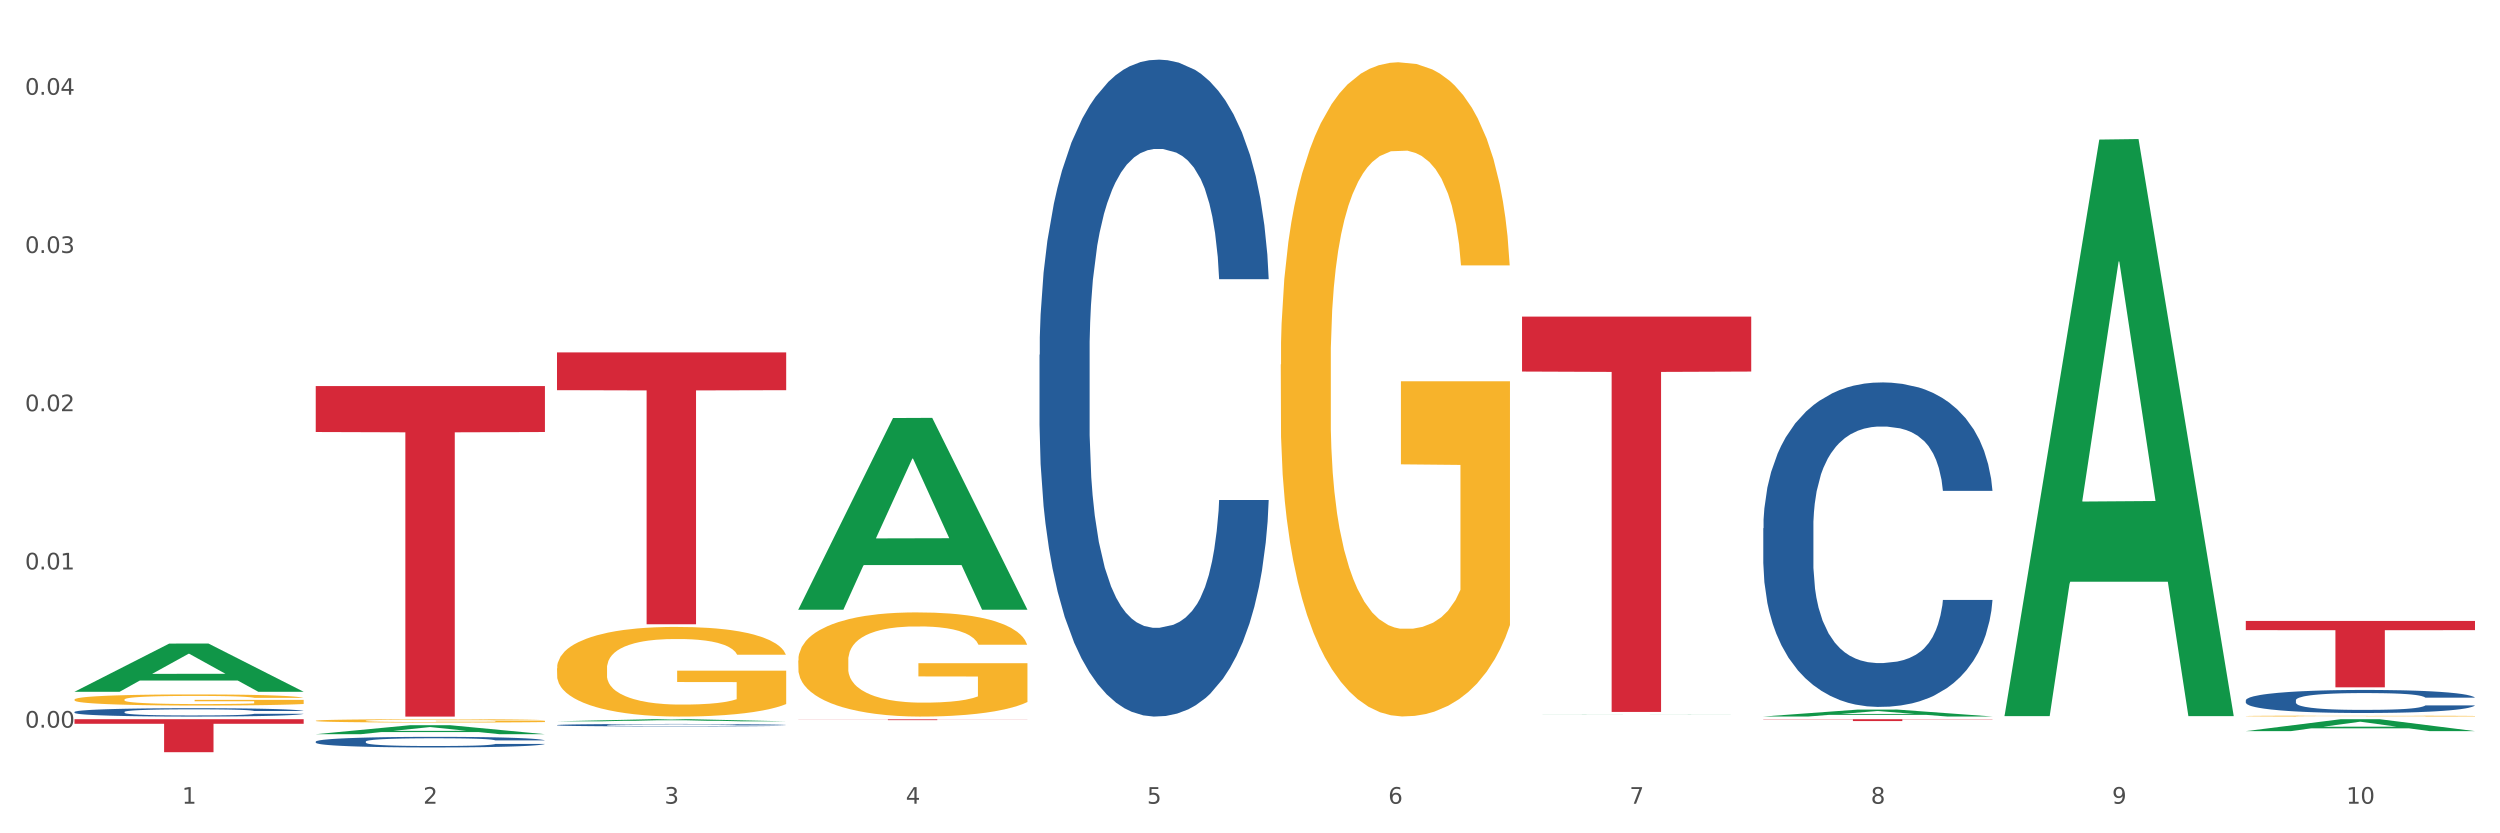
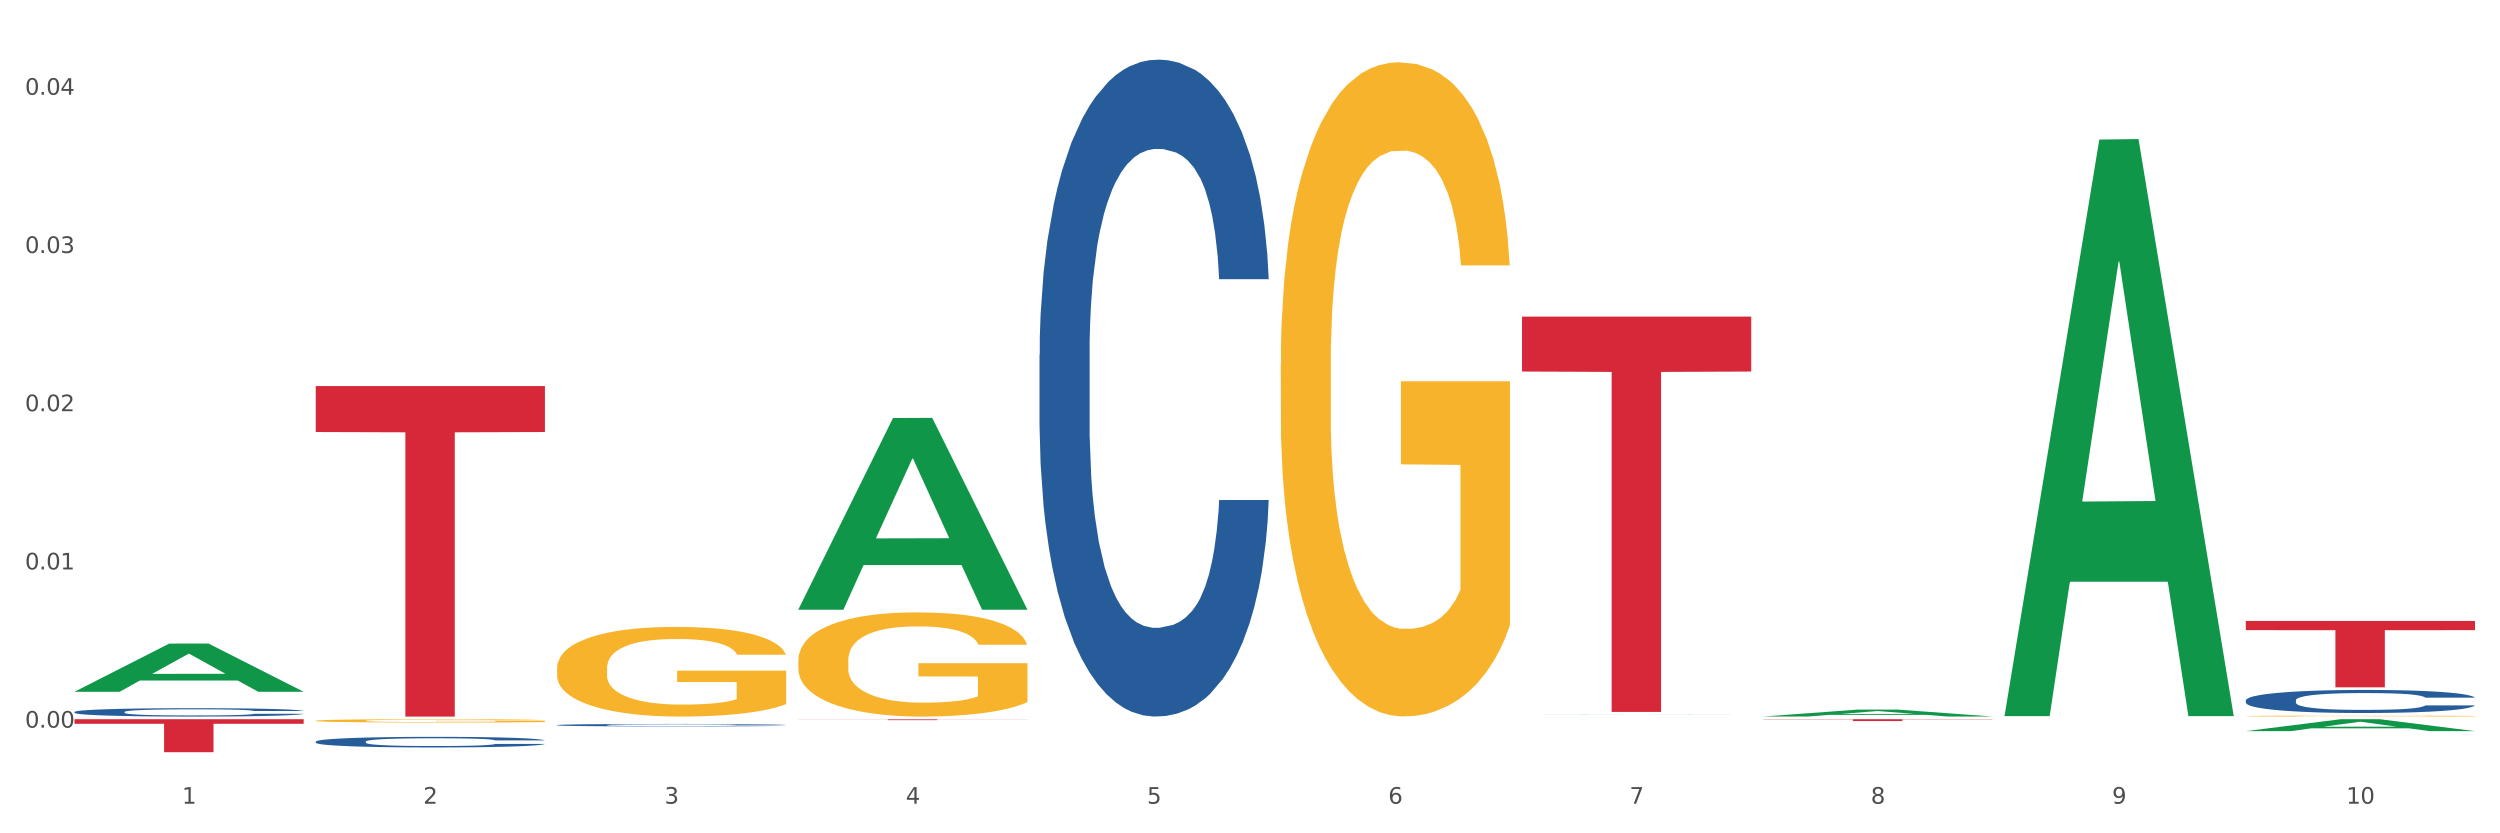
<svg xmlns="http://www.w3.org/2000/svg" xmlns:xlink="http://www.w3.org/1999/xlink" width="1080pt" height="360pt" viewBox="0 0 1080 360" version="1.1">
  <rect x="0" y="0" width="1080" height="360" fill="#333333" stroke="none" />
  <defs>
    <style type="text/css">*{stroke-linejoin: round; stroke-linecap: butt}</style>
  </defs>
  <g id="figure_1">
    <g id="patch_1">
      <path d="M 0 360  L 1080 360  L 1080 0  L 0 0  z " style="fill: #ffffff; stroke: #ffffff; stroke-linejoin: miter" />
    </g>
    <g id="axes_1">
      <g id="matplotlib.axis_1">
        <g id="xtick_1">
          <g id="text_1">
            <g style="fill: #4d4d4d" transform="translate(78.627 347.204) scale(0.096 -0.096)">
              <defs>
                <path id="DejaVuSans-31" d="M 794 531  L 1825 531  L 1825 4091  L 703 3866  L 703 4441  L 1819 4666  L 2450 4666  L 2450 531  L 3481 531  L 3481 0  L 794 0  L 794 531  z " transform="scale(0.016)" />
              </defs>
              <use xlink:href="#DejaVuSans-31" />
            </g>
          </g>
        </g>
        <g id="xtick_2">
          <g id="text_2">
            <g style="fill: #4d4d4d" transform="translate(182.851 347.204) scale(0.096 -0.096)">
              <defs>
                <path id="DejaVuSans-32" d="M 1228 531  L 3431 531  L 3431 0  L 469 0  L 469 531  Q 828 903 1448 1529  Q 2069 2156 2228 2338  Q 2531 2678 2651 2914  Q 2772 3150 2772 3378  Q 2772 3750 2511 3984  Q 2250 4219 1831 4219  Q 1534 4219 1204 4116  Q 875 4013 500 3803  L 500 4441  Q 881 4594 1212 4672  Q 1544 4750 1819 4750  Q 2544 4750 2975 4387  Q 3406 4025 3406 3419  Q 3406 3131 3298 2873  Q 3191 2616 2906 2266  Q 2828 2175 2409 1742  Q 1991 1309 1228 531  z " transform="scale(0.016)" />
              </defs>
              <use xlink:href="#DejaVuSans-32" />
            </g>
          </g>
        </g>
        <g id="xtick_3">
          <g id="text_3">
            <g style="fill: #4d4d4d" transform="translate(287.074 347.204) scale(0.096 -0.096)">
              <defs>
                <path id="DejaVuSans-33" d="M 2597 2516  Q 3050 2419 3304 2112  Q 3559 1806 3559 1356  Q 3559 666 3084 287  Q 2609 -91 1734 -91  Q 1441 -91 1130 -33  Q 819 25 488 141  L 488 750  Q 750 597 1062 519  Q 1375 441 1716 441  Q 2309 441 2620 675  Q 2931 909 2931 1356  Q 2931 1769 2642 2001  Q 2353 2234 1838 2234  L 1294 2234  L 1294 2753  L 1863 2753  Q 2328 2753 2575 2939  Q 2822 3125 2822 3475  Q 2822 3834 2567 4026  Q 2313 4219 1838 4219  Q 1578 4219 1281 4162  Q 984 4106 628 3988  L 628 4550  Q 988 4650 1302 4700  Q 1616 4750 1894 4750  Q 2613 4750 3031 4423  Q 3450 4097 3450 3541  Q 3450 3153 3228 2886  Q 3006 2619 2597 2516  z " transform="scale(0.016)" />
              </defs>
              <use xlink:href="#DejaVuSans-33" />
            </g>
          </g>
        </g>
        <g id="xtick_4">
          <g id="text_4">
            <g style="fill: #4d4d4d" transform="translate(391.298 347.204) scale(0.096 -0.096)">
              <defs>
                <path id="DejaVuSans-34" d="M 2419 4116  L 825 1625  L 2419 1625  L 2419 4116  z M 2253 4666  L 3047 4666  L 3047 1625  L 3713 1625  L 3713 1100  L 3047 1100  L 3047 0  L 2419 0  L 2419 1100  L 313 1100  L 313 1709  L 2253 4666  z " transform="scale(0.016)" />
              </defs>
              <use xlink:href="#DejaVuSans-34" />
            </g>
          </g>
        </g>
        <g id="xtick_5">
          <g id="text_5">
            <g style="fill: #4d4d4d" transform="translate(495.522 347.204) scale(0.096 -0.096)">
              <defs>
                <path id="DejaVuSans-35" d="M 691 4666  L 3169 4666  L 3169 4134  L 1269 4134  L 1269 2991  Q 1406 3038 1543 3061  Q 1681 3084 1819 3084  Q 2600 3084 3056 2656  Q 3513 2228 3513 1497  Q 3513 744 3044 326  Q 2575 -91 1722 -91  Q 1428 -91 1123 -41  Q 819 9 494 109  L 494 744  Q 775 591 1075 516  Q 1375 441 1709 441  Q 2250 441 2565 725  Q 2881 1009 2881 1497  Q 2881 1984 2565 2268  Q 2250 2553 1709 2553  Q 1456 2553 1204 2497  Q 953 2441 691 2322  L 691 4666  z " transform="scale(0.016)" />
              </defs>
              <use xlink:href="#DejaVuSans-35" />
            </g>
          </g>
        </g>
        <g id="xtick_6">
          <g id="text_6">
            <g style="fill: #4d4d4d" transform="translate(599.745 347.204) scale(0.096 -0.096)">
              <defs>
                <path id="DejaVuSans-36" d="M 2113 2584  Q 1688 2584 1439 2293  Q 1191 2003 1191 1497  Q 1191 994 1439 701  Q 1688 409 2113 409  Q 2538 409 2786 701  Q 3034 994 3034 1497  Q 3034 2003 2786 2293  Q 2538 2584 2113 2584  z M 3366 4563  L 3366 3988  Q 3128 4100 2886 4159  Q 2644 4219 2406 4219  Q 1781 4219 1451 3797  Q 1122 3375 1075 2522  Q 1259 2794 1537 2939  Q 1816 3084 2150 3084  Q 2853 3084 3261 2657  Q 3669 2231 3669 1497  Q 3669 778 3244 343  Q 2819 -91 2113 -91  Q 1303 -91 875 529  Q 447 1150 447 2328  Q 447 3434 972 4092  Q 1497 4750 2381 4750  Q 2619 4750 2861 4703  Q 3103 4656 3366 4563  z " transform="scale(0.016)" />
              </defs>
              <use xlink:href="#DejaVuSans-36" />
            </g>
          </g>
        </g>
        <g id="xtick_7">
          <g id="text_7">
            <g style="fill: #4d4d4d" transform="translate(703.969 347.204) scale(0.096 -0.096)">
              <defs>
                <path id="DejaVuSans-37" d="M 525 4666  L 3525 4666  L 3525 4397  L 1831 0  L 1172 0  L 2766 4134  L 525 4134  L 525 4666  z " transform="scale(0.016)" />
              </defs>
              <use xlink:href="#DejaVuSans-37" />
            </g>
          </g>
        </g>
        <g id="xtick_8">
          <g id="text_8">
            <g style="fill: #4d4d4d" transform="translate(808.193 347.204) scale(0.096 -0.096)">
              <defs>
                <path id="DejaVuSans-38" d="M 2034 2216  Q 1584 2216 1326 1975  Q 1069 1734 1069 1313  Q 1069 891 1326 650  Q 1584 409 2034 409  Q 2484 409 2743 651  Q 3003 894 3003 1313  Q 3003 1734 2745 1975  Q 2488 2216 2034 2216  z M 1403 2484  Q 997 2584 770 2862  Q 544 3141 544 3541  Q 544 4100 942 4425  Q 1341 4750 2034 4750  Q 2731 4750 3128 4425  Q 3525 4100 3525 3541  Q 3525 3141 3298 2862  Q 3072 2584 2669 2484  Q 3125 2378 3379 2068  Q 3634 1759 3634 1313  Q 3634 634 3220 271  Q 2806 -91 2034 -91  Q 1263 -91 848 271  Q 434 634 434 1313  Q 434 1759 690 2068  Q 947 2378 1403 2484  z M 1172 3481  Q 1172 3119 1398 2916  Q 1625 2713 2034 2713  Q 2441 2713 2670 2916  Q 2900 3119 2900 3481  Q 2900 3844 2670 4047  Q 2441 4250 2034 4250  Q 1625 4250 1398 4047  Q 1172 3844 1172 3481  z " transform="scale(0.016)" />
              </defs>
              <use xlink:href="#DejaVuSans-38" />
            </g>
          </g>
        </g>
        <g id="xtick_9">
          <g id="text_9">
            <g style="fill: #4d4d4d" transform="translate(912.416 347.204) scale(0.096 -0.096)">
              <defs>
                <path id="DejaVuSans-39" d="M 703 97  L 703 672  Q 941 559 1184 500  Q 1428 441 1663 441  Q 2288 441 2617 861  Q 2947 1281 2994 2138  Q 2813 1869 2534 1725  Q 2256 1581 1919 1581  Q 1219 1581 811 2004  Q 403 2428 403 3163  Q 403 3881 828 4315  Q 1253 4750 1959 4750  Q 2769 4750 3195 4129  Q 3622 3509 3622 2328  Q 3622 1225 3098 567  Q 2575 -91 1691 -91  Q 1453 -91 1209 -44  Q 966 3 703 97  z M 1959 2075  Q 2384 2075 2632 2365  Q 2881 2656 2881 3163  Q 2881 3666 2632 3958  Q 2384 4250 1959 4250  Q 1534 4250 1286 3958  Q 1038 3666 1038 3163  Q 1038 2656 1286 2365  Q 1534 2075 1959 2075  z " transform="scale(0.016)" />
              </defs>
              <use xlink:href="#DejaVuSans-39" />
            </g>
          </g>
        </g>
        <g id="xtick_10">
          <g id="text_10">
            <g style="fill: #4d4d4d" transform="translate(1013.586 347.204) scale(0.096 -0.096)">
              <defs>
                <path id="DejaVuSans-30" d="M 2034 4250  Q 1547 4250 1301 3770  Q 1056 3291 1056 2328  Q 1056 1369 1301 889  Q 1547 409 2034 409  Q 2525 409 2770 889  Q 3016 1369 3016 2328  Q 3016 3291 2770 3770  Q 2525 4250 2034 4250  z M 2034 4750  Q 2819 4750 3233 4129  Q 3647 3509 3647 2328  Q 3647 1150 3233 529  Q 2819 -91 2034 -91  Q 1250 -91 836 529  Q 422 1150 422 2328  Q 422 3509 836 4129  Q 1250 4750 2034 4750  z " transform="scale(0.016)" />
              </defs>
              <use xlink:href="#DejaVuSans-31" />
              <use xlink:href="#DejaVuSans-30" transform="translate(63.623 0)" />
            </g>
          </g>
        </g>
        <g id="xtick_11" />
        <g id="xtick_12" />
        <g id="xtick_13" />
        <g id="xtick_14" />
        <g id="xtick_15" />
        <g id="xtick_16" />
        <g id="xtick_17" />
        <g id="xtick_18" />
        <g id="xtick_19" />
      </g>
      <g id="matplotlib.axis_2">
        <g id="ytick_1">
          <g id="text_11">
            <g style="fill: #4d4d4d" transform="translate(10.8 314.348) scale(0.096 -0.096)">
              <defs>
                <path id="DejaVuSans-2e" d="M 684 794  L 1344 794  L 1344 0  L 684 0  L 684 794  z " transform="scale(0.016)" />
              </defs>
              <use xlink:href="#DejaVuSans-30" />
              <use xlink:href="#DejaVuSans-2e" transform="translate(63.623 0)" />
              <use xlink:href="#DejaVuSans-30" transform="translate(95.41 0)" />
              <use xlink:href="#DejaVuSans-30" transform="translate(159.033 0)" />
            </g>
          </g>
        </g>
        <g id="ytick_2">
          <g id="text_12">
            <g style="fill: #4d4d4d" transform="translate(10.8 245.996) scale(0.096 -0.096)">
              <use xlink:href="#DejaVuSans-30" />
              <use xlink:href="#DejaVuSans-2e" transform="translate(63.623 0)" />
              <use xlink:href="#DejaVuSans-30" transform="translate(95.41 0)" />
              <use xlink:href="#DejaVuSans-31" transform="translate(159.033 0)" />
            </g>
          </g>
        </g>
        <g id="ytick_3">
          <g id="text_13">
            <g style="fill: #4d4d4d" transform="translate(10.8 177.643) scale(0.096 -0.096)">
              <use xlink:href="#DejaVuSans-30" />
              <use xlink:href="#DejaVuSans-2e" transform="translate(63.623 0)" />
              <use xlink:href="#DejaVuSans-30" transform="translate(95.41 0)" />
              <use xlink:href="#DejaVuSans-32" transform="translate(159.033 0)" />
            </g>
          </g>
        </g>
        <g id="ytick_4">
          <g id="text_14">
            <g style="fill: #4d4d4d" transform="translate(10.8 109.29) scale(0.096 -0.096)">
              <use xlink:href="#DejaVuSans-30" />
              <use xlink:href="#DejaVuSans-2e" transform="translate(63.623 0)" />
              <use xlink:href="#DejaVuSans-30" transform="translate(95.41 0)" />
              <use xlink:href="#DejaVuSans-33" transform="translate(159.033 0)" />
            </g>
          </g>
        </g>
        <g id="ytick_5">
          <g id="text_15">
            <g style="fill: #4d4d4d" transform="translate(10.8 40.938) scale(0.096 -0.096)">
              <use xlink:href="#DejaVuSans-30" />
              <use xlink:href="#DejaVuSans-2e" transform="translate(63.623 0)" />
              <use xlink:href="#DejaVuSans-30" transform="translate(95.41 0)" />
              <use xlink:href="#DejaVuSans-34" transform="translate(159.033 0)" />
            </g>
          </g>
        </g>
        <g id="ytick_6" />
        <g id="ytick_7" />
        <g id="ytick_8" />
        <g id="ytick_9" />
      </g>
      <g id="PolyCollection_1">
        <path d="M 32.175 298.816  L 32.277 298.796  L 73.107 278.024  L 90.051 278.005  L 131.187 298.855  L 111.589 298.855  L 102.709 294  L 60.552 294  L 60.246 294.078  L 51.671 298.855  L 32.175 298.855  L 32.175 298.816  L 65.86 291.102  L 97.401 291.083  L 81.783 282.449  L 81.579 282.41  L 81.375 282.468  L 65.758 291.083  L 65.86 291.102  L 32.175 298.816  z " clip-path="url(#pec7ebde985)" style="fill: #109648" />
        <path d="M 136.399 320.375  L 136.516 320.37  L 136.516 320.253  L 136.867 320.094  L 138.154 319.801  L 139.793 319.579  L 142.602 319.319  L 144.123 319.21  L 146.113 319.089  L 150.209 318.892  L 154.89 318.724  L 158.167 318.632  L 160.625 318.573  L 166.126 318.469  L 169.286 318.422  L 172.563 318.385  L 175.372 318.36  L 180.053 318.33  L 183.798 318.318  L 188.129 318.314  L 191.757 318.318  L 196.555 318.334  L 203.577 318.385  L 206.269 318.414  L 209.897 318.464  L 213.642 318.531  L 216.685 318.598  L 220.196 318.695  L 223.824 318.82  L 227.336 318.98  L 229.793 319.126  L 231.783 319.281  L 233.538 319.47  L 234.826 319.675  L 235.411 319.847  L 213.993 319.847  L 213.408 319.692  L 212.238 319.524  L 211.068 319.411  L 209.78 319.319  L 207.791 319.214  L 206.035 319.147  L 203.109 319.068  L 200.417 319.017  L 198.194 318.988  L 195.502 318.963  L 189.767 318.938  L 185.671 318.938  L 183.096 318.946  L 179.936 318.967  L 177.244 318.996  L 174.084 319.047  L 171.626 319.101  L 169.169 319.172  L 167.764 319.223  L 165.658 319.315  L 164.253 319.39  L 162.381 319.52  L 161.327 319.612  L 159.455 319.851  L 158.635 320.027  L 158.284 320.148  L 158.05 320.283  L 158.05 320.936  L 158.752 321.229  L 159.338 321.355  L 160.274 321.497  L 162.029 321.682  L 164.604 321.862  L 167.296 321.992  L 169.52 322.071  L 171.626 322.13  L 173.733 322.176  L 176.308 322.218  L 178.415 322.243  L 181.575 322.268  L 185.32 322.281  L 188.246 322.281  L 194.214 322.26  L 196.906 322.239  L 199.481 322.21  L 202.29 322.163  L 204.514 322.113  L 205.801 322.076  L 207.908 321.996  L 209.546 321.912  L 210.951 321.816  L 211.887 321.732  L 212.94 321.606  L 213.759 321.464  L 213.993 321.388  L 235.411 321.388  L 234.943 321.539  L 234.124 321.686  L 232.485 321.883  L 231.198 321.996  L 229.208 322.134  L 227.102 322.251  L 224.176 322.381  L 221.484 322.478  L 218.675 322.561  L 215.632 322.637  L 210.131 322.742  L 208.142 322.771  L 203.928 322.821  L 200.651 322.851  L 195.853 322.88  L 190.937 322.897  L 185.788 322.901  L 181.223 322.892  L 176.191 322.867  L 173.031 322.842  L 169.52 322.804  L 165.424 322.746  L 161.561 322.675  L 157.933 322.591  L 154.539 322.494  L 151.379 322.386  L 147.283 322.205  L 144.24 322.029  L 142.016 321.866  L 140.495 321.728  L 138.973 321.552  L 138.154 321.43  L 136.867 321.137  L 136.399 320.865  L 136.399 320.375  z " clip-path="url(#pec7ebde985)" style="fill: #255c99" />
        <path d="M 240.622 313.229  L 240.739 313.228  L 240.739 313.201  L 241.09 313.164  L 242.378 313.097  L 244.016 313.045  L 246.825 312.985  L 248.347 312.96  L 250.336 312.932  L 254.432 312.886  L 259.114 312.847  L 262.391 312.826  L 264.849 312.812  L 270.349 312.788  L 273.509 312.777  L 276.786 312.769  L 279.595 312.763  L 284.277 312.756  L 288.022 312.753  L 292.352 312.752  L 295.98 312.753  L 300.779 312.757  L 307.801 312.769  L 310.493 312.775  L 314.121 312.787  L 317.866 312.803  L 320.909 312.818  L 324.42 312.84  L 328.048 312.87  L 331.559 312.906  L 334.017 312.94  L 336.007 312.976  L 337.762 313.02  L 339.049 313.067  L 339.635 313.107  L 318.217 313.107  L 317.632 313.071  L 316.462 313.033  L 315.291 313.006  L 314.004 312.985  L 312.014 312.961  L 310.259 312.945  L 307.333 312.927  L 304.641 312.915  L 302.417 312.908  L 299.725 312.903  L 293.991 312.897  L 289.894 312.897  L 287.32 312.899  L 284.16 312.903  L 281.468 312.91  L 278.308 312.922  L 275.85 312.935  L 273.392 312.951  L 271.988 312.963  L 269.881 312.984  L 268.477 313.001  L 266.604 313.032  L 265.551 313.053  L 263.678 313.108  L 262.859 313.149  L 262.508 313.177  L 262.274 313.208  L 262.274 313.359  L 262.976 313.427  L 263.561 313.456  L 264.498 313.489  L 266.253 313.532  L 268.828 313.574  L 271.52 313.604  L 273.743 313.622  L 275.85 313.636  L 277.957 313.647  L 280.532 313.656  L 282.638 313.662  L 285.798 313.668  L 289.543 313.671  L 292.469 313.671  L 298.438 313.666  L 301.13 313.661  L 303.705 313.654  L 306.513 313.644  L 308.737 313.632  L 310.025 313.623  L 312.131 313.605  L 313.77 313.585  L 315.174 313.563  L 316.11 313.544  L 317.164 313.515  L 317.983 313.482  L 318.217 313.464  L 339.635 313.464  L 339.167 313.499  L 338.347 313.533  L 336.709 313.579  L 335.421 313.605  L 333.432 313.637  L 331.325 313.664  L 328.399 313.694  L 325.707 313.716  L 322.899 313.736  L 319.856 313.753  L 314.355 313.778  L 312.365 313.784  L 308.152 313.796  L 304.875 313.803  L 300.077 313.81  L 295.161 313.813  L 290.011 313.814  L 285.447 313.813  L 280.414 313.807  L 277.254 313.801  L 273.743 313.792  L 269.647 313.779  L 265.785 313.762  L 262.157 313.743  L 258.763 313.72  L 255.603 313.695  L 251.507 313.653  L 248.464 313.613  L 246.24 313.575  L 244.718 313.543  L 243.197 313.502  L 242.378 313.474  L 241.09 313.406  L 240.622 313.343  L 240.622 313.229  z " clip-path="url(#pec7ebde985)" style="fill: #255c99" />
        <path d="M 449.069 153.276  L 449.187 153.017  L 449.187 145.76  L 449.538 135.911  L 450.825 117.768  L 452.464 104.032  L 455.272 87.963  L 456.794 81.224  L 458.783 73.708  L 462.88 61.526  L 467.561 51.159  L 470.838 45.457  L 473.296 41.829  L 478.797 35.349  L 481.957 32.498  L 485.234 30.166  L 488.042 28.61  L 492.724 26.796  L 496.469 26.019  L 500.799 25.759  L 504.427 26.019  L 509.226 27.055  L 516.248 30.166  L 518.94 31.98  L 522.568 35.09  L 526.313 39.237  L 529.356 43.384  L 532.867 49.345  L 536.495 57.12  L 540.006 66.969  L 542.464 76.04  L 544.454 85.63  L 546.209 97.293  L 547.497 109.993  L 548.082 120.619  L 526.664 120.619  L 526.079 111.03  L 524.909 100.662  L 523.738 93.665  L 522.451 87.963  L 520.461 81.483  L 518.706 77.336  L 515.78 72.412  L 513.088 69.302  L 510.864 67.487  L 508.173 65.932  L 502.438 64.377  L 498.342 64.377  L 495.767 64.896  L 492.607 66.192  L 489.915 68.006  L 486.755 71.116  L 484.297 74.485  L 481.84 78.891  L 480.435 82.001  L 478.328 87.703  L 476.924 92.369  L 475.051 100.403  L 473.998 106.105  L 472.126 120.878  L 471.306 131.764  L 470.955 139.28  L 470.721 147.574  L 470.721 188.006  L 471.423 206.149  L 472.009 213.924  L 472.945 222.736  L 474.7 234.14  L 477.275 245.285  L 479.967 253.319  L 482.191 258.244  L 484.297 261.872  L 486.404 264.723  L 488.979 267.315  L 491.085 268.87  L 494.245 270.425  L 497.991 271.203  L 500.916 271.203  L 506.885 269.907  L 509.577 268.611  L 512.152 266.797  L 514.961 263.946  L 517.184 260.835  L 518.472 258.503  L 520.578 253.578  L 522.217 248.395  L 523.621 242.434  L 524.558 237.25  L 525.611 229.475  L 526.43 220.663  L 526.664 215.997  L 548.082 215.997  L 547.614 225.328  L 546.795 234.399  L 545.156 246.581  L 543.869 253.578  L 541.879 262.131  L 539.772 269.388  L 536.846 277.423  L 534.155 283.384  L 531.346 288.568  L 528.303 293.233  L 522.802 299.712  L 520.813 301.527  L 516.599 304.637  L 513.322 306.451  L 508.524 308.265  L 503.608 309.302  L 498.459 309.561  L 493.894 309.043  L 488.862 307.488  L 485.702 305.933  L 482.191 303.6  L 478.094 299.972  L 474.232 295.565  L 470.604 290.382  L 467.21 284.421  L 464.05 277.682  L 459.954 266.537  L 456.911 255.652  L 454.687 245.544  L 453.166 236.991  L 451.644 226.105  L 450.825 218.589  L 449.538 200.447  L 449.069 183.6  L 449.069 153.276  z " clip-path="url(#pec7ebde985)" style="fill: #255c99" />
-         <path d="M 761.74 228.191  L 761.857 228.063  L 761.857 224.479  L 762.208 219.614  L 763.496 210.651  L 765.134 203.866  L 767.943 195.928  L 769.465 192.599  L 771.454 188.887  L 775.551 182.869  L 780.232 177.748  L 783.509 174.931  L 785.967 173.139  L 791.467 169.938  L 794.627 168.53  L 797.904 167.378  L 800.713 166.61  L 805.395 165.713  L 809.14 165.329  L 813.47 165.201  L 817.098 165.329  L 821.897 165.841  L 828.919 167.378  L 831.611 168.274  L 835.239 169.81  L 838.984 171.859  L 842.027 173.907  L 845.538 176.852  L 849.166 180.693  L 852.677 185.558  L 855.135 190.039  L 857.125 194.776  L 858.88 200.537  L 860.168 206.811  L 860.753 212.06  L 839.335 212.06  L 838.75 207.323  L 837.58 202.202  L 836.409 198.745  L 835.122 195.928  L 833.132 192.727  L 831.377 190.679  L 828.451 188.246  L 825.759 186.71  L 823.535 185.814  L 820.843 185.046  L 815.109 184.278  L 811.012 184.278  L 808.438 184.534  L 805.278 185.174  L 802.586 186.07  L 799.426 187.606  L 796.968 189.271  L 794.51 191.447  L 793.106 192.984  L 790.999 195.8  L 789.595 198.105  L 787.722 202.074  L 786.669 204.89  L 784.796 212.188  L 783.977 217.565  L 783.626 221.278  L 783.392 225.375  L 783.392 245.347  L 784.094 254.309  L 784.679 258.15  L 785.616 262.503  L 787.371 268.136  L 789.946 273.642  L 792.638 277.611  L 794.862 280.043  L 796.968 281.835  L 799.075 283.244  L 801.65 284.524  L 803.756 285.292  L 806.916 286.06  L 810.661 286.445  L 813.587 286.445  L 819.556 285.804  L 822.248 285.164  L 824.823 284.268  L 827.632 282.86  L 829.855 281.323  L 831.143 280.171  L 833.249 277.739  L 834.888 275.178  L 836.292 272.233  L 837.229 269.673  L 838.282 265.832  L 839.101 261.479  L 839.335 259.174  L 860.753 259.174  L 860.285 263.783  L 859.465 268.264  L 857.827 274.282  L 856.539 277.739  L 854.55 281.964  L 852.443 285.548  L 849.517 289.517  L 846.825 292.462  L 844.017 295.022  L 840.974 297.327  L 835.473 300.528  L 833.483 301.424  L 829.27 302.96  L 825.993 303.856  L 821.195 304.753  L 816.279 305.265  L 811.13 305.393  L 806.565 305.137  L 801.533 304.369  L 798.373 303.6  L 794.862 302.448  L 790.765 300.656  L 786.903 298.479  L 783.275 295.919  L 779.881 292.974  L 776.721 289.645  L 772.625 284.14  L 769.582 278.763  L 767.358 273.77  L 765.837 269.545  L 764.315 264.168  L 763.496 260.455  L 762.208 251.493  L 761.74 243.171  L 761.74 228.191  z " clip-path="url(#pec7ebde985)" style="fill: #255c99" />
        <path d="M 970.188 302.531  L 970.305 302.521  L 970.305 302.267  L 970.656 301.921  L 971.943 301.284  L 973.582 300.802  L 976.39 300.238  L 977.912 300.001  L 979.902 299.737  L 983.998 299.31  L 988.679 298.946  L 991.956 298.746  L 994.414 298.618  L 999.915 298.391  L 1003.075 298.291  L 1006.352 298.209  L 1009.161 298.154  L 1013.842 298.091  L 1017.587 298.063  L 1021.917 298.054  L 1025.546 298.063  L 1030.344 298.1  L 1037.366 298.209  L 1040.058 298.273  L 1043.686 298.382  L 1047.431 298.527  L 1050.474 298.673  L 1053.985 298.882  L 1057.613 299.155  L 1061.125 299.501  L 1063.582 299.819  L 1065.572 300.156  L 1067.327 300.565  L 1068.615 301.011  L 1069.2 301.384  L 1047.782 301.384  L 1047.197 301.048  L 1046.027 300.684  L 1044.857 300.438  L 1043.569 300.238  L 1041.58 300.01  L 1039.824 299.865  L 1036.898 299.692  L 1034.206 299.583  L 1031.983 299.519  L 1029.291 299.465  L 1023.556 299.41  L 1019.46 299.41  L 1016.885 299.428  L 1013.725 299.474  L 1011.033 299.537  L 1007.873 299.646  L 1005.415 299.765  L 1002.958 299.919  L 1001.553 300.029  L 999.447 300.229  L 998.042 300.393  L 996.17 300.675  L 995.116 300.875  L 993.244 301.393  L 992.424 301.775  L 992.073 302.039  L 991.839 302.33  L 991.839 303.75  L 992.541 304.387  L 993.127 304.66  L 994.063 304.969  L 995.818 305.369  L 998.393 305.76  L 1001.085 306.042  L 1003.309 306.215  L 1005.415 306.343  L 1007.522 306.443  L 1010.097 306.534  L 1012.203 306.588  L 1015.363 306.643  L 1019.109 306.67  L 1022.035 306.67  L 1028.003 306.625  L 1030.695 306.579  L 1033.27 306.516  L 1036.079 306.415  L 1038.303 306.306  L 1039.59 306.224  L 1041.697 306.052  L 1043.335 305.87  L 1044.739 305.66  L 1045.676 305.478  L 1046.729 305.205  L 1047.548 304.896  L 1047.782 304.732  L 1069.2 304.732  L 1068.732 305.06  L 1067.913 305.378  L 1066.274 305.806  L 1064.987 306.052  L 1062.997 306.352  L 1060.89 306.607  L 1057.965 306.889  L 1055.273 307.098  L 1052.464 307.28  L 1049.421 307.444  L 1043.92 307.671  L 1041.931 307.735  L 1037.717 307.844  L 1034.44 307.908  L 1029.642 307.971  L 1024.726 308.008  L 1019.577 308.017  L 1015.012 307.999  L 1009.98 307.944  L 1006.82 307.889  L 1003.309 307.807  L 999.212 307.68  L 995.35 307.525  L 991.722 307.343  L 988.328 307.134  L 985.168 306.898  L 981.072 306.506  L 978.029 306.124  L 975.805 305.77  L 974.284 305.469  L 972.762 305.087  L 971.943 304.823  L 970.656 304.186  L 970.188 303.595  L 970.188 302.531  z " clip-path="url(#pec7ebde985)" style="fill: #255c99" />
        <path d="M 136.399 166.789  L 235.411 166.789  L 235.411 186.629  L 196.463 186.763  L 196.463 309.561  L 175.112 309.561  L 175.112 186.763  L 136.399 186.629  L 136.399 166.923  L 136.399 166.789  z " clip-path="url(#pec7ebde985)" style="fill: #d62839" />
-         <path d="M 240.622 152.23  L 339.635 152.23  L 339.635 168.553  L 300.687 168.663  L 300.687 269.689  L 279.336 269.689  L 279.336 168.663  L 240.622 168.553  L 240.622 152.34  L 240.622 152.23  z " clip-path="url(#pec7ebde985)" style="fill: #d62839" />
-         <path d="M 32.175 302.213  L 32.292 302.209  L 32.292 302.051  L 32.526 301.915  L 33.695 301.586  L 35.448 301.314  L 36.734 301.17  L 38.02 301.051  L 39.54 300.933  L 41.41 300.81  L 44.8 300.63  L 46.904 300.538  L 49.476 300.442  L 54.152 300.302  L 57.542 300.223  L 61.049 300.157  L 66.777 300.078  L 70.517 300.043  L 74.492 300.017  L 79.285 299.999  L 82.909 299.995  L 90.858 300.008  L 97.638 300.047  L 100.911 300.078  L 105.119 300.131  L 107.34 300.166  L 110.964 300.236  L 114.705 300.328  L 117.277 300.407  L 121.134 300.556  L 124.057 300.705  L 126.745 300.889  L 128.148 301.016  L 129.2 301.135  L 130.135 301.271  L 131.071 301.485  L 110.029 301.485  L 109.211 301.332  L 107.925 301.187  L 106.054 301.047  L 104.418 300.959  L 101.612 300.85  L 99.041 300.779  L 96.352 300.727  L 93.079 300.683  L 90.507 300.661  L 86.883 300.644  L 79.752 300.648  L 74.96 300.683  L 71.686 300.727  L 69.582 300.766  L 67.712 300.81  L 65.608 300.872  L 63.153 300.964  L 61.399 301.047  L 59.646 301.152  L 58.243 301.257  L 56.957 301.38  L 55.905 301.512  L 55.087 301.648  L 54.386 301.814  L 53.801 302.091  L 53.801 302.691  L 54.035 302.827  L 54.619 303.007  L 55.321 303.143  L 56.49 303.305  L 57.542 303.415  L 59.529 303.573  L 61.75 303.704  L 63.504 303.787  L 65.257 303.858  L 68.296 303.954  L 71.686 304.033  L 74.609 304.081  L 78.583 304.125  L 81.272 304.143  L 83.61 304.151  L 89.338 304.151  L 93.429 304.138  L 97.988 304.108  L 101.495 304.068  L 104.418 304.02  L 107.691 303.941  L 109.795 303.866  L 109.795 302.95  L 84.078 302.946  L 84.078 302.336  L 131.187 302.336  L 131.187 304.125  L 129.2 304.217  L 126.979 304.301  L 124.641 304.375  L 121.134 304.467  L 116.926 304.555  L 113.185 304.616  L 109.211 304.669  L 104.535 304.717  L 98.456 304.761  L 94.715 304.778  L 90.039 304.792  L 84.545 304.796  L 79.752 304.787  L 75.076 304.765  L 70.167 304.726  L 65.374 304.669  L 61.75 304.612  L 58.126 304.542  L 54.269 304.45  L 51.229 304.362  L 48.891 304.283  L 46.32 304.182  L 43.514 304.051  L 41.41 303.932  L 39.54 303.809  L 37.552 303.652  L 36.15 303.516  L 34.747 303.345  L 33.928 303.217  L 32.993 303.02  L 32.292 302.744  L 32.175 302.213  z " clip-path="url(#pec7ebde985)" style="fill: #f7b32b" />
        <path d="M 344.846 310.761  L 443.858 310.761  L 443.858 310.808  L 404.91 310.809  L 404.91 311.1  L 383.559 311.1  L 383.559 310.809  L 344.846 310.808  L 344.846 310.762  L 344.846 310.761  z " clip-path="url(#pec7ebde985)" style="fill: #d62839" />
        <path d="M 657.517 136.777  L 756.529 136.777  L 756.529 160.51  L 717.581 160.67  L 717.581 307.556  L 696.23 307.556  L 696.23 160.67  L 657.517 160.51  L 657.517 136.938  L 657.517 136.777  z " clip-path="url(#pec7ebde985)" style="fill: #d62839" />
        <path d="M 761.74 310.701  L 860.753 310.701  L 860.753 310.813  L 821.805 310.814  L 821.805 311.511  L 800.454 311.511  L 800.454 310.814  L 761.74 310.813  L 761.74 310.702  L 761.74 310.701  z " clip-path="url(#pec7ebde985)" style="fill: #d62839" />
        <path d="M 970.188 268.238  L 1069.2 268.238  L 1069.2 272.223  L 1030.252 272.25  L 1030.252 296.915  L 1008.901 296.915  L 1008.901 272.25  L 970.188 272.223  L 970.188 268.265  L 970.188 268.238  z " clip-path="url(#pec7ebde985)" style="fill: #d62839" />
        <path d="M 32.175 307.565  L 32.292 307.561  L 32.292 307.469  L 32.643 307.343  L 33.931 307.111  L 35.569 306.936  L 38.378 306.73  L 39.899 306.644  L 41.889 306.548  L 45.985 306.393  L 50.667 306.26  L 53.944 306.187  L 56.401 306.141  L 61.902 306.058  L 65.062 306.022  L 68.339 305.992  L 71.148 305.972  L 75.829 305.949  L 79.575 305.939  L 83.905 305.936  L 87.533 305.939  L 92.331 305.952  L 99.354 305.992  L 102.045 306.015  L 105.674 306.055  L 109.419 306.108  L 112.462 306.161  L 115.973 306.237  L 119.601 306.336  L 123.112 306.462  L 125.57 306.578  L 127.559 306.701  L 129.315 306.85  L 130.602 307.012  L 131.187 307.148  L 109.77 307.148  L 109.185 307.025  L 108.014 306.893  L 106.844 306.803  L 105.557 306.73  L 103.567 306.648  L 101.811 306.595  L 98.886 306.532  L 96.194 306.492  L 93.97 306.469  L 91.278 306.449  L 85.543 306.429  L 81.447 306.429  L 78.872 306.436  L 75.712 306.452  L 73.021 306.475  L 69.861 306.515  L 67.403 306.558  L 64.945 306.615  L 63.541 306.654  L 61.434 306.727  L 60.03 306.787  L 58.157 306.889  L 57.104 306.962  L 55.231 307.151  L 54.412 307.29  L 54.061 307.386  L 53.827 307.492  L 53.827 308.008  L 54.529 308.24  L 55.114 308.339  L 56.05 308.452  L 57.806 308.598  L 60.381 308.74  L 63.072 308.843  L 65.296 308.906  L 67.403 308.952  L 69.509 308.988  L 72.084 309.022  L 74.191 309.041  L 77.351 309.061  L 81.096 309.071  L 84.022 309.071  L 89.991 309.055  L 92.683 309.038  L 95.257 309.015  L 98.066 308.978  L 100.29 308.939  L 101.577 308.909  L 103.684 308.846  L 105.322 308.78  L 106.727 308.704  L 107.663 308.637  L 108.717 308.538  L 109.536 308.426  L 109.77 308.366  L 131.187 308.366  L 130.719 308.485  L 129.9 308.601  L 128.262 308.757  L 126.974 308.846  L 124.985 308.955  L 122.878 309.048  L 119.952 309.151  L 117.26 309.227  L 114.451 309.293  L 111.408 309.353  L 105.908 309.435  L 103.918 309.459  L 99.705 309.498  L 96.428 309.521  L 91.629 309.545  L 86.714 309.558  L 81.564 309.561  L 77 309.555  L 71.967 309.535  L 68.807 309.515  L 65.296 309.485  L 61.2 309.439  L 57.338 309.382  L 53.71 309.316  L 50.316 309.24  L 47.156 309.154  L 43.059 309.012  L 40.016 308.873  L 37.793 308.743  L 36.271 308.634  L 34.75 308.495  L 33.931 308.399  L 32.643 308.167  L 32.175 307.952  L 32.175 307.565  z " clip-path="url(#pec7ebde985)" style="fill: #255c99" />
        <path d="M 32.175 310.701  L 131.187 310.701  L 131.187 312.681  L 92.239 312.694  L 92.239 324.95  L 70.888 324.95  L 70.888 312.694  L 32.175 312.681  L 32.175 310.714  L 32.175 310.701  z " clip-path="url(#pec7ebde985)" style="fill: #d62839" />
        <path d="M 970.188 315.84  L 970.29 315.835  L 1011.12 310.706  L 1028.064 310.701  L 1069.2 315.85  L 1049.602 315.85  L 1040.721 314.651  L 998.564 314.651  L 998.258 314.67  L 989.684 315.85  L 970.188 315.85  L 970.188 315.84  L 1003.872 313.935  L 1035.413 313.93  L 1019.796 311.798  L 1019.592 311.789  L 1019.388 311.803  L 1003.77 313.93  L 1003.872 313.935  L 970.188 315.84  z " clip-path="url(#pec7ebde985)" style="fill: #109648" />
-         <path d="M 136.399 317.166  L 136.501 317.163  L 177.331 313.276  L 194.275 313.273  L 235.411 317.174  L 215.813 317.174  L 206.932 316.265  L 164.775 316.265  L 164.469 316.28  L 155.895 317.174  L 136.399 317.174  L 136.399 317.166  L 170.083 315.723  L 201.624 315.72  L 186.007 314.104  L 185.803 314.097  L 185.599 314.108  L 169.981 315.72  L 170.083 315.723  L 136.399 317.166  z " clip-path="url(#pec7ebde985)" style="fill: #109648" />
-         <path d="M 240.622 311.611  L 240.724 311.61  L 281.554 310.702  L 298.499 310.701  L 339.635 311.612  L 320.036 311.612  L 311.156 311.4  L 268.999 311.4  L 268.693 311.404  L 260.118 311.612  L 240.622 311.612  L 240.622 311.611  L 274.307 311.273  L 305.848 311.273  L 290.231 310.895  L 290.026 310.894  L 289.822 310.896  L 274.205 311.273  L 274.307 311.273  L 240.622 311.611  z " clip-path="url(#pec7ebde985)" style="fill: #109648" />
        <path d="M 970.188 309.344  L 970.304 309.343  L 970.304 309.33  L 970.538 309.318  L 971.707 309.291  L 973.461 309.268  L 974.747 309.256  L 976.032 309.246  L 977.552 309.236  L 979.422 309.225  L 982.813 309.21  L 984.917 309.202  L 987.488 309.194  L 992.164 309.182  L 995.554 309.176  L 999.061 309.17  L 1004.789 309.164  L 1008.53 309.161  L 1012.505 309.158  L 1017.297 309.157  L 1020.921 309.157  L 1028.87 309.158  L 1035.65 309.161  L 1038.923 309.164  L 1043.132 309.168  L 1045.353 309.171  L 1048.977 309.177  L 1052.717 309.185  L 1055.289 309.191  L 1059.147 309.204  L 1062.069 309.216  L 1064.758 309.232  L 1066.161 309.243  L 1067.213 309.253  L 1068.148 309.264  L 1069.083 309.282  L 1048.041 309.282  L 1047.223 309.269  L 1045.937 309.257  L 1044.067 309.245  L 1042.43 309.238  L 1039.625 309.229  L 1037.053 309.223  L 1034.364 309.218  L 1031.091 309.215  L 1028.52 309.213  L 1024.896 309.211  L 1017.765 309.212  L 1012.972 309.215  L 1009.699 309.218  L 1007.595 309.222  L 1005.724 309.225  L 1003.62 309.23  L 1001.165 309.238  L 999.412 309.245  L 997.659 309.254  L 996.256 309.263  L 994.97 309.273  L 993.918 309.284  L 993.1 309.296  L 992.398 309.31  L 991.814 309.333  L 991.814 309.384  L 992.047 309.395  L 992.632 309.41  L 993.333 309.422  L 994.502 309.436  L 995.554 309.445  L 997.542 309.458  L 999.763 309.469  L 1001.516 309.476  L 1003.27 309.482  L 1006.309 309.49  L 1009.699 309.497  L 1012.621 309.501  L 1016.596 309.505  L 1019.285 309.506  L 1021.623 309.507  L 1027.351 309.507  L 1031.442 309.506  L 1036.001 309.503  L 1039.508 309.5  L 1042.43 309.496  L 1045.704 309.489  L 1047.808 309.483  L 1047.808 309.406  L 1022.09 309.405  L 1022.09 309.354  L 1069.2 309.354  L 1069.2 309.505  L 1067.213 309.512  L 1064.992 309.519  L 1062.654 309.526  L 1059.147 309.533  L 1054.938 309.541  L 1051.198 309.546  L 1047.223 309.55  L 1042.547 309.555  L 1036.469 309.558  L 1032.728 309.56  L 1028.052 309.561  L 1022.558 309.561  L 1017.765 309.56  L 1013.089 309.559  L 1008.179 309.555  L 1003.387 309.55  L 999.763 309.546  L 996.139 309.54  L 992.281 309.532  L 989.242 309.525  L 986.904 309.518  L 984.332 309.509  L 981.527 309.498  L 979.422 309.488  L 977.552 309.478  L 975.565 309.465  L 974.162 309.453  L 972.759 309.439  L 971.941 309.428  L 971.006 309.412  L 970.304 309.388  L 970.188 309.344  z " clip-path="url(#pec7ebde985)" style="fill: #f7b32b" />
        <path d="M 553.293 157.49  L 553.41 157.232  L 553.41 147.94  L 553.644 139.939  L 554.813 120.581  L 556.566 104.578  L 557.852 96.061  L 559.138 89.092  L 560.658 82.123  L 562.528 74.896  L 565.918 64.314  L 568.022 58.893  L 570.594 53.215  L 575.27 44.956  L 578.66 40.31  L 582.167 36.438  L 587.895 31.792  L 591.636 29.727  L 595.61 28.179  L 600.403 27.146  L 604.027 26.888  L 611.976 27.662  L 618.756 29.985  L 622.029 31.792  L 626.237 34.889  L 628.458 36.954  L 632.082 41.084  L 635.823 46.504  L 638.395 51.15  L 642.252 59.926  L 645.175 68.701  L 647.863 79.542  L 649.266 87.027  L 650.318 93.996  L 651.253 101.997  L 652.189 114.644  L 631.147 114.644  L 630.329 105.611  L 629.043 97.093  L 627.173 88.834  L 625.536 83.672  L 622.73 77.219  L 620.159 73.089  L 617.47 69.992  L 614.197 67.411  L 611.625 66.12  L 608.001 65.088  L 600.87 65.346  L 596.078 67.411  L 592.805 69.992  L 590.7 72.315  L 588.83 74.896  L 586.726 78.509  L 584.271 83.93  L 582.518 88.834  L 580.764 95.028  L 579.361 101.223  L 578.075 108.45  L 577.023 116.193  L 576.205 124.194  L 575.504 134.002  L 574.919 150.263  L 574.919 185.624  L 575.153 193.625  L 575.737 204.207  L 576.439 212.209  L 577.608 221.759  L 578.66 228.211  L 580.647 237.503  L 582.868 245.246  L 584.622 250.15  L 586.375 254.28  L 589.415 259.958  L 592.805 264.604  L 595.727 267.443  L 599.702 270.025  L 602.39 271.057  L 604.728 271.573  L 610.456 271.573  L 614.548 270.799  L 619.107 268.992  L 622.613 266.669  L 625.536 263.83  L 628.809 259.184  L 630.913 254.796  L 630.913 200.852  L 605.196 200.594  L 605.196 164.717  L 652.306 164.717  L 652.306 270.025  L 650.318 275.445  L 648.097 280.349  L 645.759 284.737  L 642.252 290.157  L 638.044 295.319  L 634.303 298.932  L 630.329 302.03  L 625.653 304.869  L 619.574 307.45  L 615.833 308.482  L 611.158 309.257  L 605.663 309.515  L 600.87 308.999  L 596.195 307.708  L 591.285 305.385  L 586.492 302.03  L 582.868 298.674  L 579.244 294.545  L 575.387 289.124  L 572.347 283.962  L 570.009 279.316  L 567.438 273.38  L 564.632 265.637  L 562.528 258.668  L 560.658 251.441  L 558.67 242.149  L 557.268 234.148  L 555.865 224.082  L 555.047 216.596  L 554.111 204.982  L 553.41 188.721  L 553.293 157.49  z " clip-path="url(#pec7ebde985)" style="fill: #f7b32b" />
        <path d="M 344.846 285.351  L 344.963 285.31  L 344.963 283.83  L 345.197 282.556  L 346.366 279.473  L 348.119 276.925  L 349.405 275.568  L 350.691 274.458  L 352.21 273.349  L 354.081 272.198  L 357.471 270.512  L 359.575 269.649  L 362.147 268.745  L 366.823 267.43  L 370.213 266.69  L 373.72 266.073  L 379.448 265.333  L 383.188 265.004  L 387.163 264.758  L 391.956 264.593  L 395.579 264.552  L 403.529 264.676  L 410.309 265.046  L 413.582 265.333  L 417.79 265.827  L 420.011 266.155  L 423.635 266.813  L 427.376 267.676  L 429.947 268.416  L 433.805 269.814  L 436.728 271.211  L 439.416 272.938  L 440.819 274.13  L 441.871 275.239  L 442.806 276.514  L 443.741 278.528  L 422.7 278.528  L 421.882 277.089  L 420.596 275.733  L 418.725 274.417  L 417.089 273.595  L 414.283 272.568  L 411.711 271.91  L 409.023 271.417  L 405.75 271.006  L 403.178 270.8  L 399.554 270.636  L 392.423 270.677  L 387.63 271.006  L 384.357 271.417  L 382.253 271.787  L 380.383 272.198  L 378.279 272.773  L 375.824 273.636  L 374.07 274.417  L 372.317 275.404  L 370.914 276.39  L 369.628 277.541  L 368.576 278.774  L 367.758 280.049  L 367.056 281.61  L 366.472 284.2  L 366.472 289.831  L 366.706 291.105  L 367.29 292.791  L 367.992 294.065  L 369.161 295.586  L 370.213 296.613  L 372.2 298.093  L 374.421 299.326  L 376.174 300.107  L 377.928 300.765  L 380.967 301.669  L 384.357 302.409  L 387.28 302.861  L 391.254 303.272  L 393.943 303.437  L 396.281 303.519  L 402.009 303.519  L 406.1 303.396  L 410.659 303.108  L 414.166 302.738  L 417.089 302.286  L 420.362 301.546  L 422.466 300.847  L 422.466 292.256  L 396.748 292.215  L 396.748 286.502  L 443.858 286.502  L 443.858 303.272  L 441.871 304.135  L 439.65 304.916  L 437.312 305.615  L 433.805 306.478  L 429.597 307.3  L 425.856 307.876  L 421.882 308.369  L 417.206 308.821  L 411.127 309.232  L 407.386 309.397  L 402.71 309.52  L 397.216 309.561  L 392.423 309.479  L 387.747 309.273  L 382.838 308.904  L 378.045 308.369  L 374.421 307.835  L 370.797 307.177  L 366.94 306.314  L 363.9 305.492  L 361.562 304.752  L 358.99 303.807  L 356.185 302.574  L 354.081 301.464  L 352.21 300.313  L 350.223 298.833  L 348.82 297.559  L 347.418 295.956  L 346.599 294.764  L 345.664 292.914  L 344.963 290.325  L 344.846 285.351  z " clip-path="url(#pec7ebde985)" style="fill: #f7b32b" />
        <path d="M 240.622 288.727  L 240.739 288.691  L 240.739 287.418  L 240.973 286.321  L 242.142 283.669  L 243.895 281.475  L 245.181 280.308  L 246.467 279.353  L 247.987 278.398  L 249.857 277.408  L 253.247 275.957  L 255.351 275.214  L 257.923 274.436  L 262.599 273.304  L 265.989 272.668  L 269.496 272.137  L 275.224 271.5  L 278.965 271.217  L 282.939 271.005  L 287.732 270.864  L 291.356 270.828  L 299.305 270.934  L 306.085 271.253  L 309.358 271.5  L 313.566 271.925  L 315.788 272.208  L 319.411 272.774  L 323.152 273.517  L 325.724 274.153  L 329.581 275.356  L 332.504 276.559  L 335.193 278.044  L 336.595 279.07  L 337.647 280.025  L 338.583 281.122  L 339.518 282.855  L 318.476 282.855  L 317.658 281.617  L 316.372 280.45  L 314.502 279.318  L 312.865 278.61  L 310.06 277.726  L 307.488 277.16  L 304.799 276.736  L 301.526 276.382  L 298.954 276.205  L 295.33 276.063  L 288.2 276.099  L 283.407 276.382  L 280.134 276.736  L 278.03 277.054  L 276.159 277.408  L 274.055 277.903  L 271.6 278.646  L 269.847 279.318  L 268.093 280.167  L 266.69 281.016  L 265.405 282.006  L 264.352 283.067  L 263.534 284.164  L 262.833 285.508  L 262.248 287.736  L 262.248 292.582  L 262.482 293.679  L 263.067 295.129  L 263.768 296.226  L 264.937 297.535  L 265.989 298.419  L 267.976 299.692  L 270.197 300.753  L 271.951 301.426  L 273.704 301.991  L 276.744 302.77  L 280.134 303.406  L 283.056 303.795  L 287.031 304.149  L 289.719 304.291  L 292.057 304.361  L 297.785 304.361  L 301.877 304.255  L 306.436 304.008  L 309.943 303.689  L 312.865 303.3  L 316.138 302.664  L 318.242 302.062  L 318.242 294.669  L 292.525 294.634  L 292.525 289.717  L 339.635 289.717  L 339.635 304.149  L 337.647 304.892  L 335.426 305.564  L 333.088 306.165  L 329.581 306.908  L 325.373 307.616  L 321.632 308.111  L 317.658 308.535  L 312.982 308.924  L 306.903 309.278  L 303.163 309.42  L 298.487 309.526  L 292.992 309.561  L 288.2 309.49  L 283.524 309.314  L 278.614 308.995  L 273.821 308.535  L 270.197 308.076  L 266.574 307.51  L 262.716 306.767  L 259.677 306.059  L 257.339 305.423  L 254.767 304.609  L 251.961 303.548  L 249.857 302.593  L 247.987 301.602  L 246 300.329  L 244.597 299.232  L 243.194 297.853  L 242.376 296.827  L 241.441 295.235  L 240.739 293.007  L 240.622 288.727  z " clip-path="url(#pec7ebde985)" style="fill: #f7b32b" />
        <path d="M 136.399 311.363  L 136.516 311.361  L 136.516 311.314  L 136.749 311.274  L 137.918 311.176  L 139.672 311.095  L 140.958 311.051  L 142.244 311.016  L 143.763 310.981  L 145.634 310.944  L 149.024 310.891  L 151.128 310.863  L 153.699 310.834  L 158.375 310.792  L 161.765 310.769  L 165.272 310.749  L 171 310.726  L 174.741 310.715  L 178.716 310.707  L 183.508 310.702  L 187.132 310.701  L 195.081 310.705  L 201.861 310.717  L 205.135 310.726  L 209.343 310.741  L 211.564 310.752  L 215.188 310.773  L 218.928 310.8  L 221.5 310.824  L 225.358 310.868  L 228.28 310.913  L 230.969 310.968  L 232.372 311.006  L 233.424 311.041  L 234.359 311.081  L 235.294 311.146  L 214.253 311.146  L 213.434 311.1  L 212.148 311.057  L 210.278 311.015  L 208.641 310.989  L 205.836 310.956  L 203.264 310.935  L 200.576 310.919  L 197.302 310.906  L 194.731 310.9  L 191.107 310.894  L 183.976 310.896  L 179.183 310.906  L 175.91 310.919  L 173.806 310.931  L 171.936 310.944  L 169.831 310.962  L 167.377 310.99  L 165.623 311.015  L 163.87 311.046  L 162.467 311.078  L 161.181 311.114  L 160.129 311.153  L 159.311 311.194  L 158.609 311.244  L 158.025 311.326  L 158.025 311.505  L 158.259 311.546  L 158.843 311.599  L 159.544 311.64  L 160.713 311.688  L 161.765 311.721  L 163.753 311.768  L 165.974 311.807  L 167.727 311.832  L 169.481 311.853  L 172.52 311.882  L 175.91 311.905  L 178.833 311.92  L 182.807 311.933  L 185.496 311.938  L 187.834 311.941  L 193.562 311.941  L 197.653 311.937  L 202.212 311.928  L 205.719 311.916  L 208.641 311.901  L 211.915 311.878  L 214.019 311.856  L 214.019 311.582  L 188.301 311.581  L 188.301 311.399  L 235.411 311.399  L 235.411 311.933  L 233.424 311.96  L 231.203 311.985  L 228.865 312.007  L 225.358 312.035  L 221.15 312.061  L 217.409 312.079  L 213.434 312.095  L 208.758 312.109  L 202.68 312.122  L 198.939 312.128  L 194.263 312.132  L 188.769 312.133  L 183.976 312.13  L 179.3 312.124  L 174.39 312.112  L 169.598 312.095  L 165.974 312.078  L 162.35 312.057  L 158.492 312.03  L 155.453 312.003  L 153.115 311.98  L 150.543 311.95  L 147.738 311.911  L 145.634 311.875  L 143.763 311.839  L 141.776 311.792  L 140.373 311.751  L 138.97 311.7  L 138.152 311.662  L 137.217 311.603  L 136.516 311.521  L 136.399 311.363  z " clip-path="url(#pec7ebde985)" style="fill: #f7b32b" />
        <path d="M 344.846 263.257  L 344.948 263.179  L 385.778 180.588  L 402.722 180.51  L 443.858 263.413  L 424.26 263.413  L 415.379 244.108  L 373.223 244.108  L 372.916 244.419  L 364.342 263.413  L 344.846 263.413  L 344.846 263.257  L 378.53 232.587  L 410.072 232.509  L 394.454 198.18  L 394.25 198.025  L 394.046 198.258  L 378.428 232.509  L 378.53 232.587  L 344.846 263.257  z " clip-path="url(#pec7ebde985)" style="fill: #109648" />
        <path d="M 865.964 308.902  L 866.066 308.668  L 906.896 60.296  L 923.84 60.062  L 964.976 309.37  L 945.378 309.37  L 936.498 251.315  L 894.341 251.315  L 894.034 252.252  L 885.46 309.37  L 865.964 309.37  L 865.964 308.902  L 899.649 216.669  L 931.19 216.435  L 915.572 113.201  L 915.368 112.732  L 915.164 113.435  L 899.547 216.435  L 899.649 216.669  L 865.964 308.902  z " clip-path="url(#pec7ebde985)" style="fill: #109648" />
        <path d="M 761.74 309.526  L 761.842 309.523  L 802.672 306.535  L 819.617 306.533  L 860.753 309.532  L 841.154 309.532  L 832.274 308.833  L 790.117 308.833  L 789.811 308.845  L 781.237 309.532  L 761.74 309.532  L 761.74 309.526  L 795.425 308.417  L 826.966 308.414  L 811.349 307.172  L 811.144 307.166  L 810.94 307.175  L 795.323 308.414  L 795.425 308.417  L 761.74 309.526  z " clip-path="url(#pec7ebde985)" style="fill: #109648" />
        <path d="M 657.517 308.766  L 657.619 308.765  L 698.449 308.696  L 715.393 308.696  L 756.529 308.766  L 736.931 308.766  L 728.05 308.749  L 685.893 308.749  L 685.587 308.75  L 677.013 308.766  L 657.517 308.766  L 657.517 308.766  L 691.201 308.74  L 722.742 308.74  L 707.125 308.711  L 706.921 308.711  L 706.717 308.711  L 691.099 308.74  L 691.201 308.74  L 657.517 308.766  z " clip-path="url(#pec7ebde985)" style="fill: #109648" />
      </g>
    </g>
  </g>
  <defs>
    <clipPath id="pec7ebde985">
      <rect x="32.175" y="10.8" width="1037.025" height="329.109" />
    </clipPath>
  </defs>
</svg>